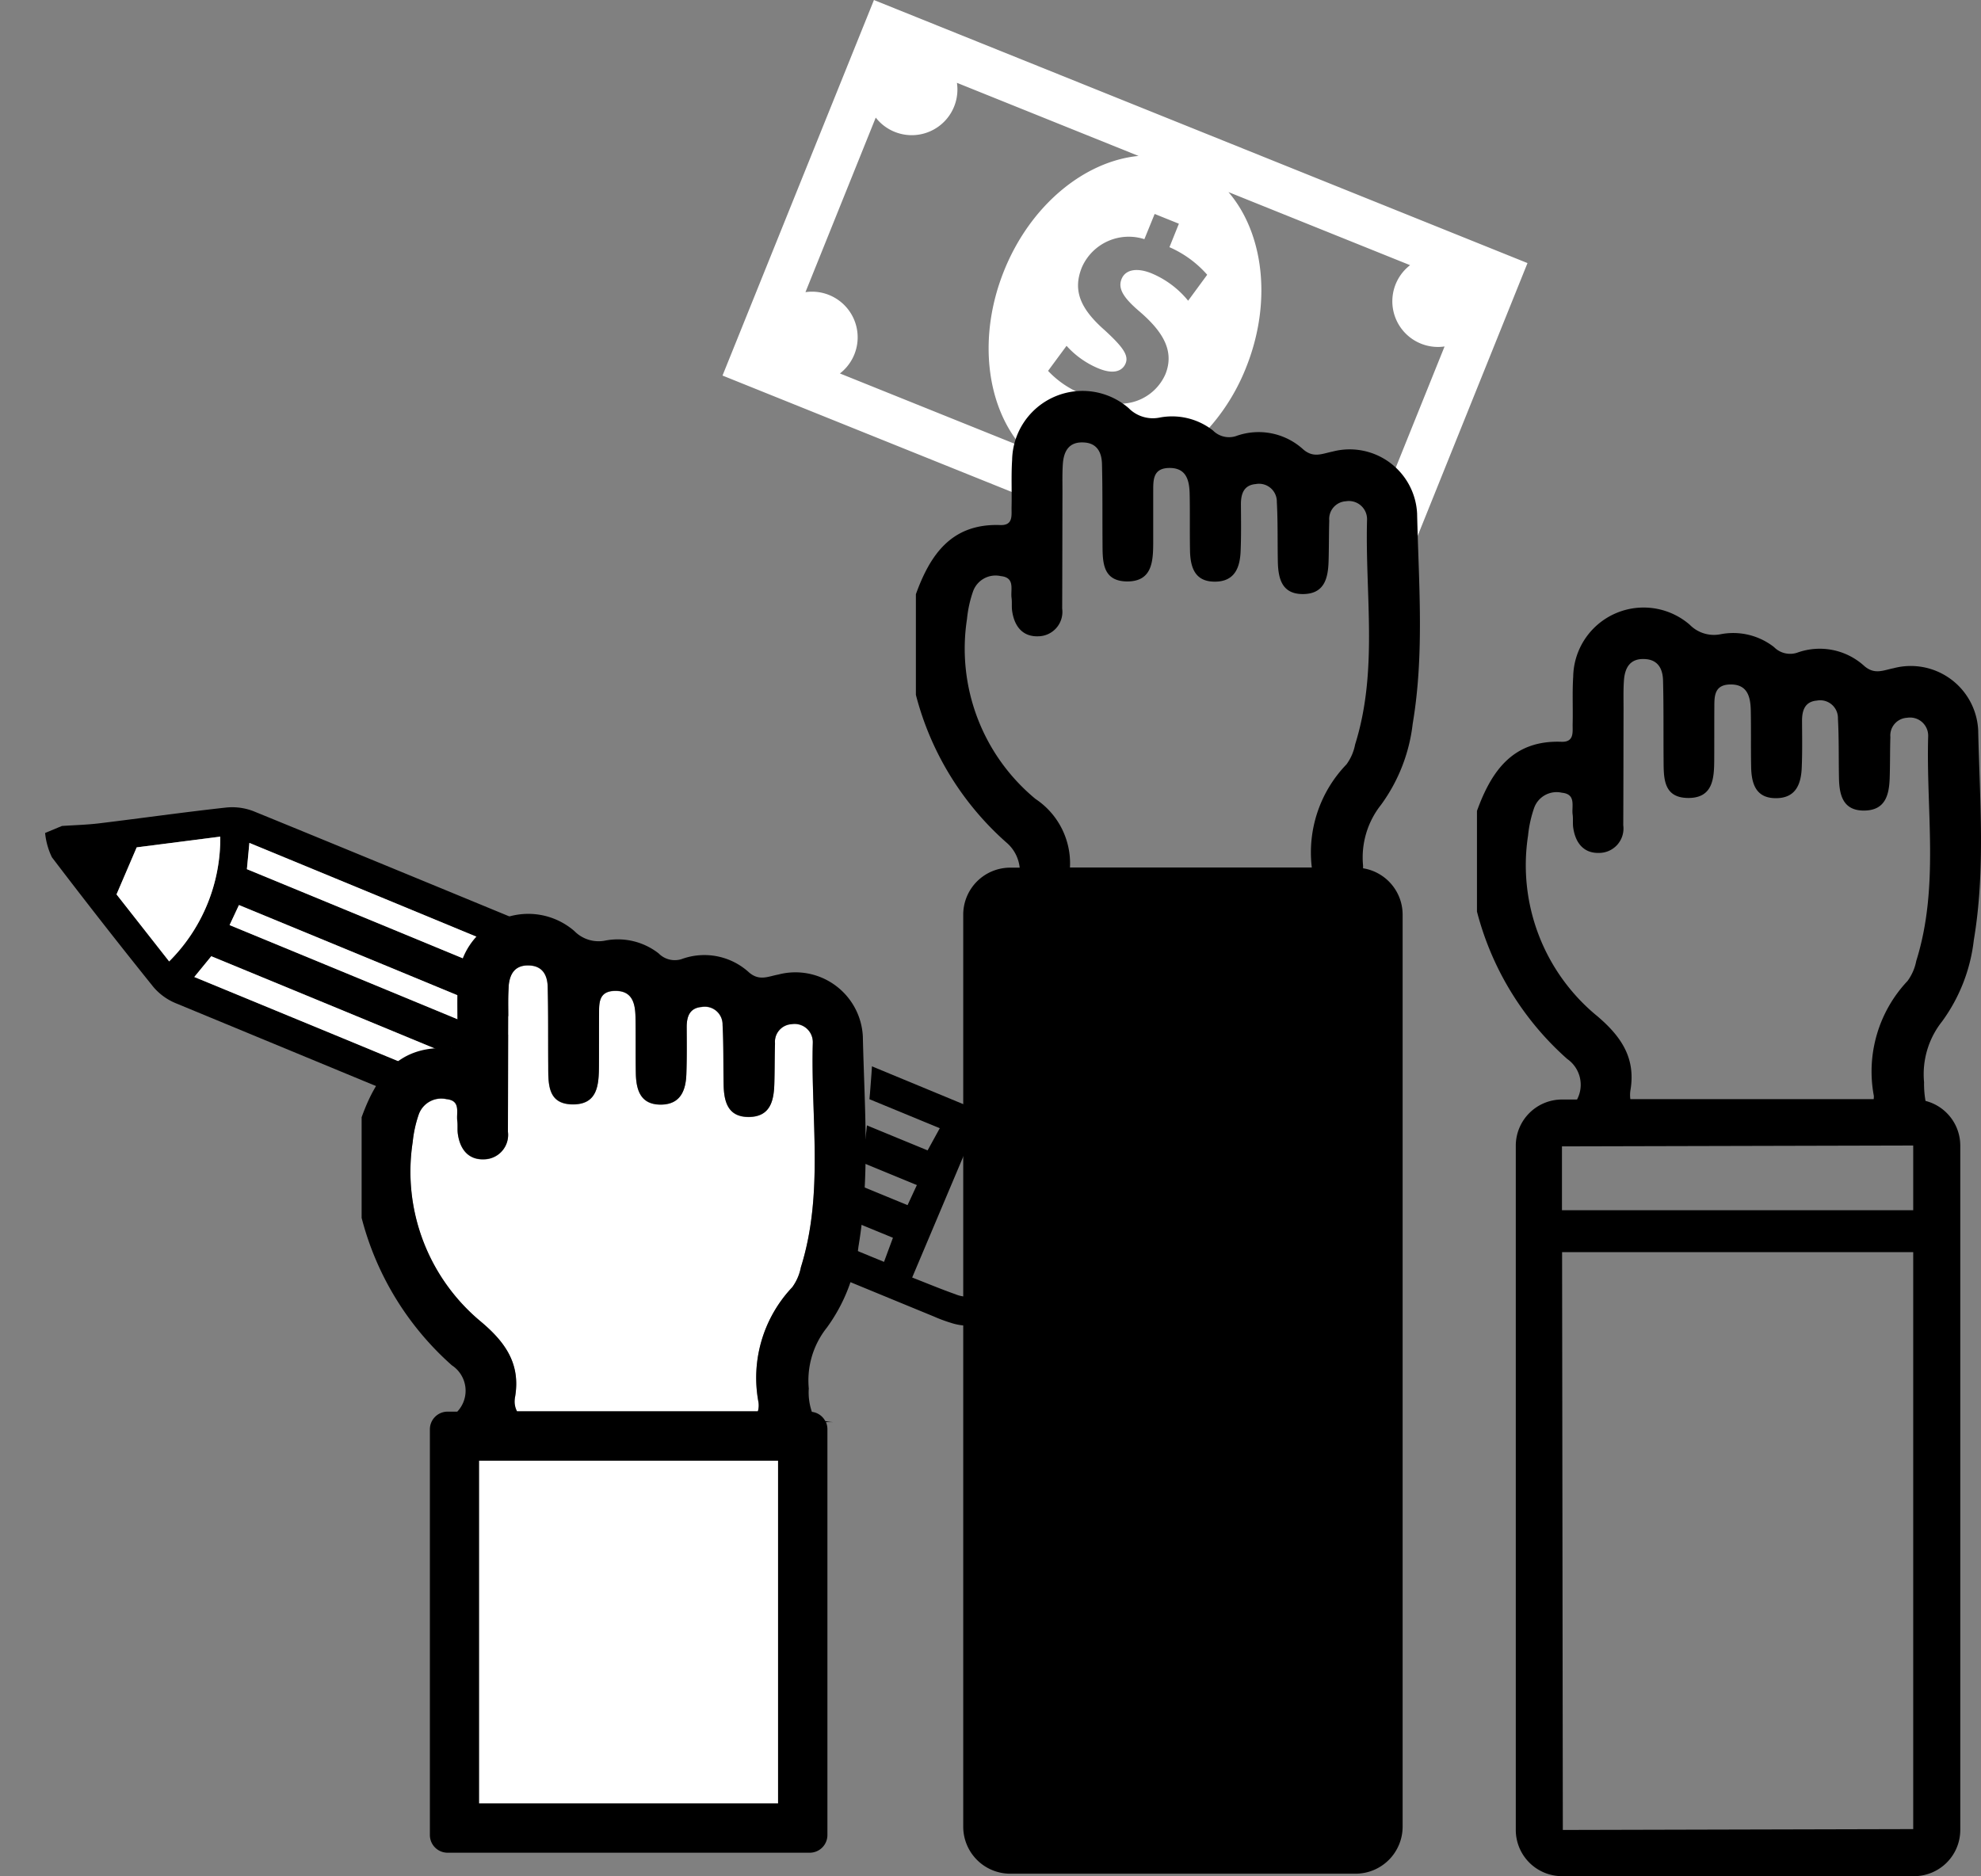
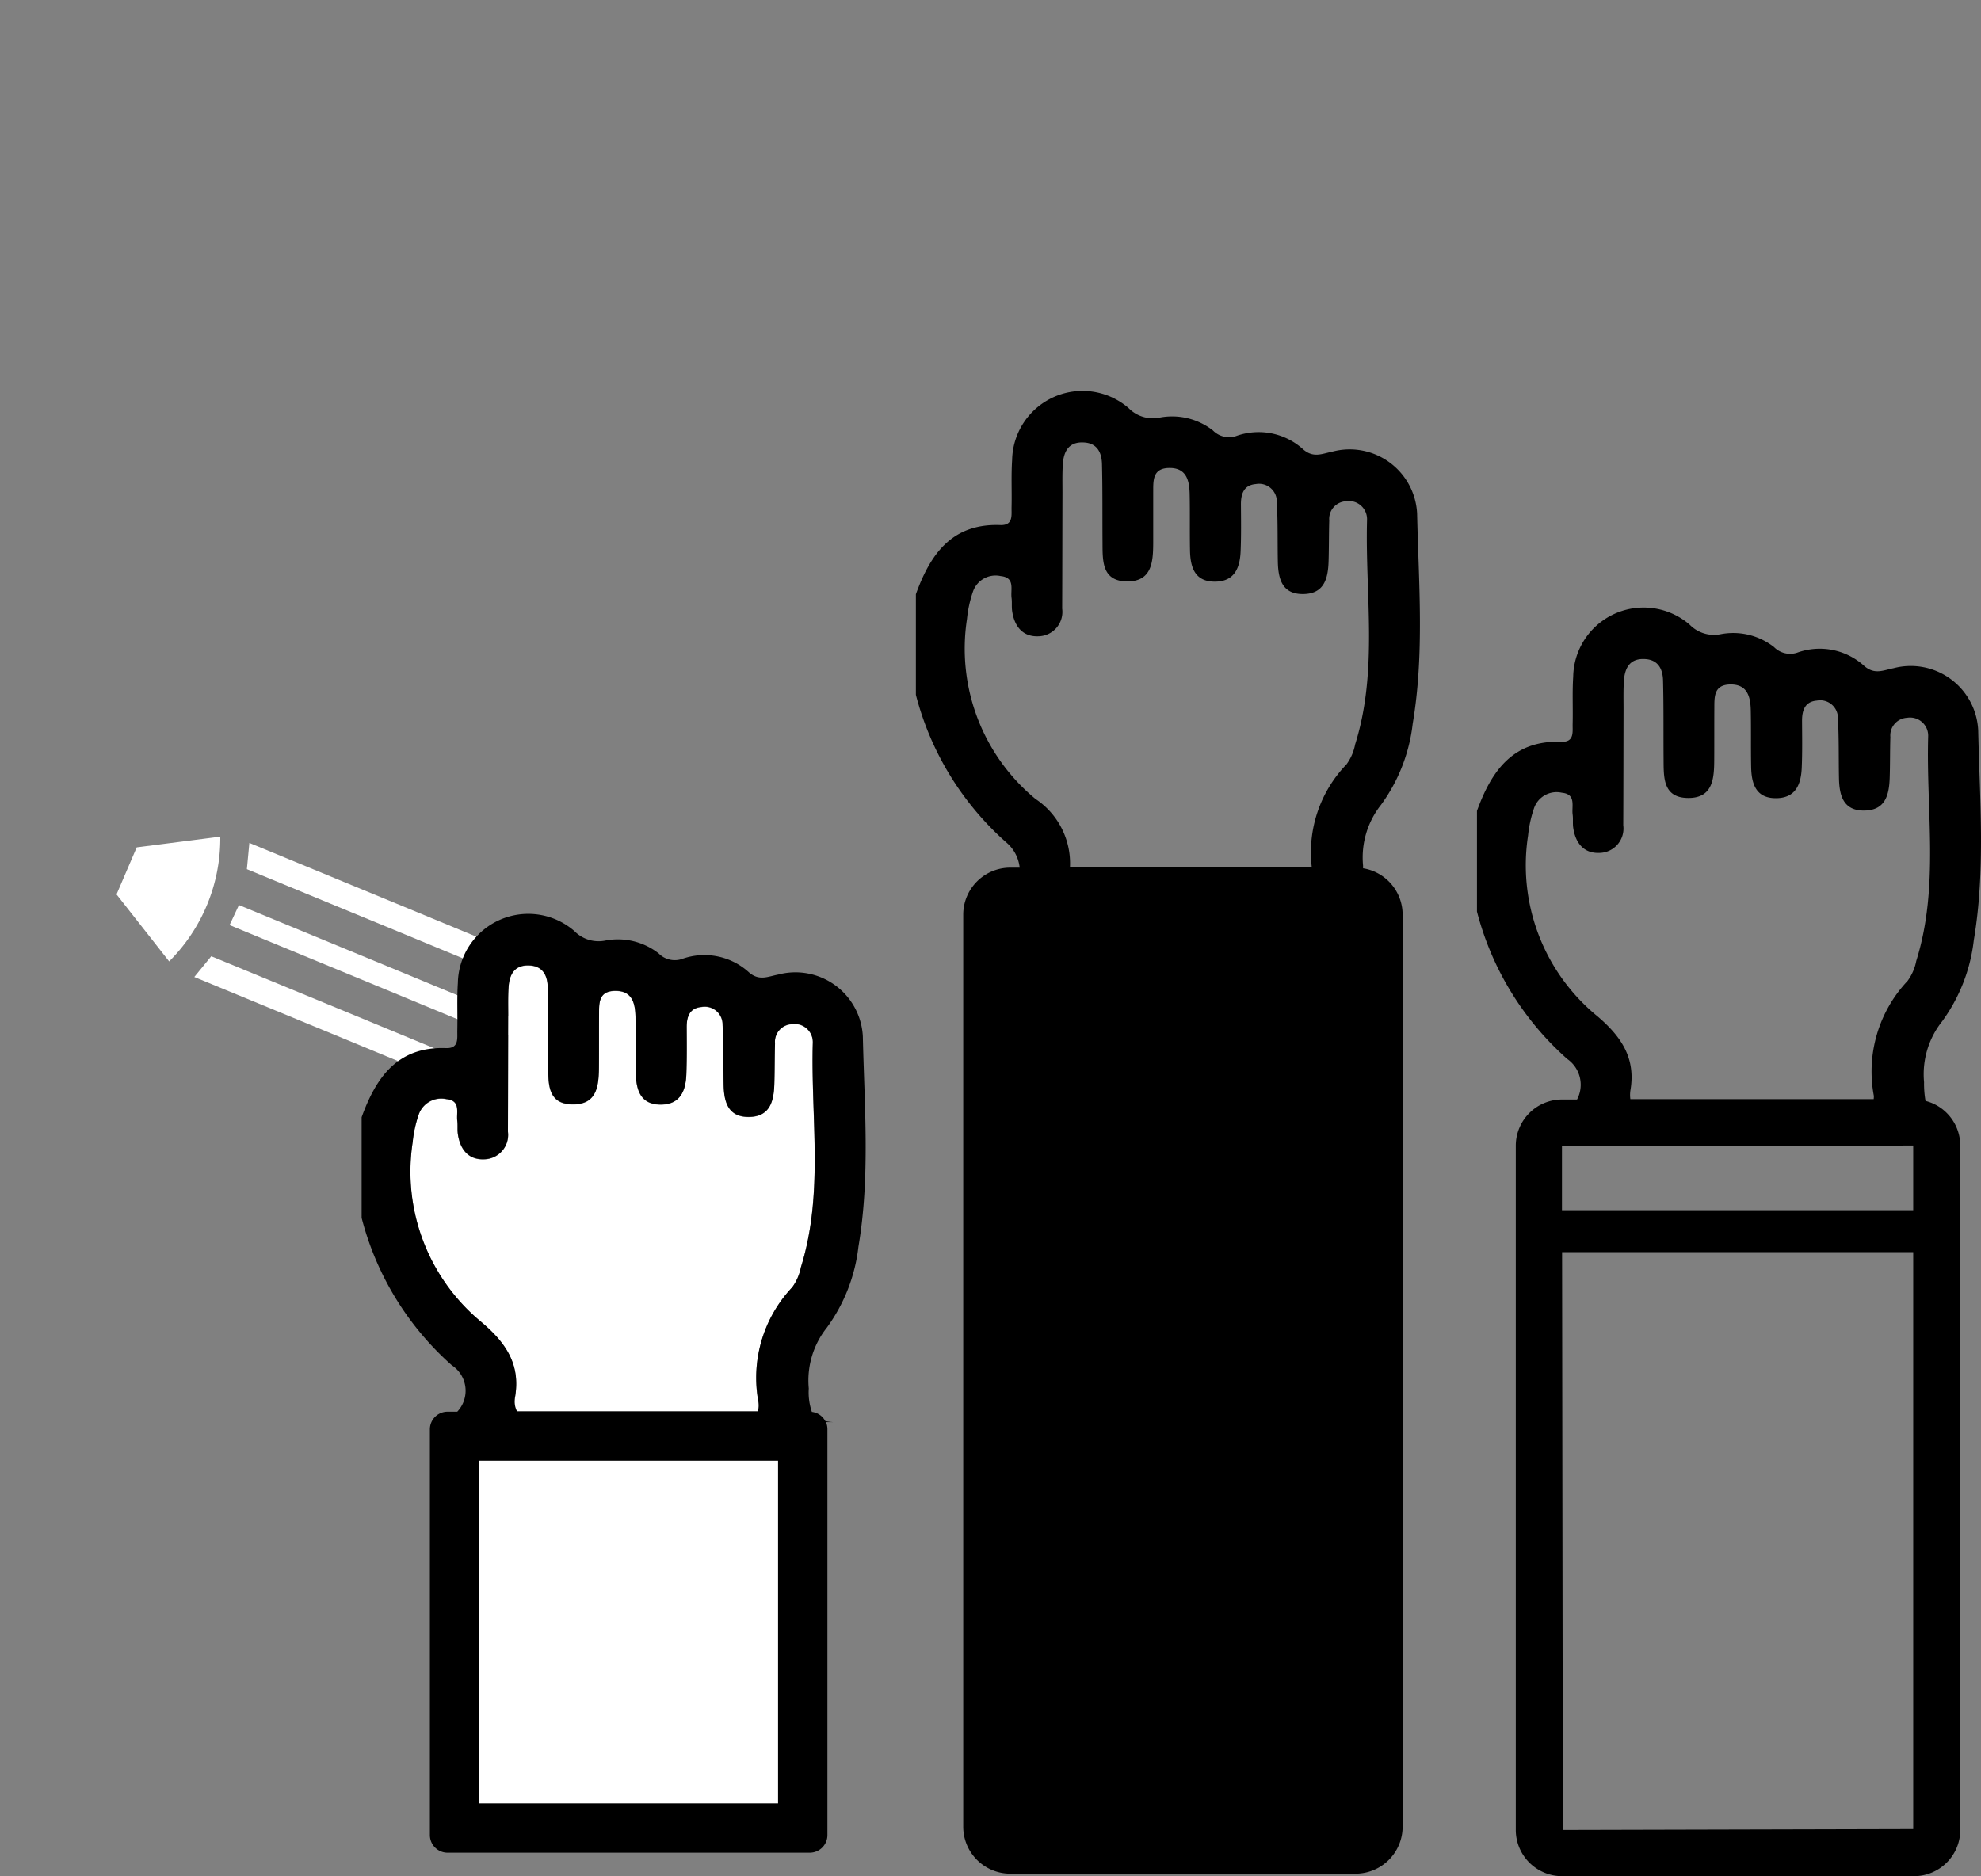
<svg xmlns="http://www.w3.org/2000/svg" width="96.441" height="91.357" viewBox="0 0 96.441 91.357">
  <rect x="0" y="0" width="96.441" height="91.357" fill="#808080" stroke="none" />
  <defs>
    <clipPath id="clip-path">
-       <path id="Path_1830" data-name="Path 1830" d="M249.555,179.826c-.441,1.738-1.1,4.447-1.1,4.447l5.171,2.876,3.558-.8,3.014-5.5.8-5.709-10.638-2.627a70,70,0,0,1-.8,7.307" fill="none" />
-     </clipPath>
+       </clipPath>
    <clipPath id="clip-path-2">
      <path id="Path_1836" data-name="Path 1836" d="M207.876,159.342v3.36l2.2,10.357,17.766,3.45s.075-3.894,1.456-4.208,3.6-.842,3.6-.842-.709-4.433,0-5.231.71-6.382.71-6.382l-20.051-5.23Z" fill="none" />
    </clipPath>
  </defs>
  <g id="Group_492" data-name="Group 492" transform="translate(-207.876 -121.143)">
-     <path id="Path_1828" data-name="Path 1828" d="M259.736,141.943a2.648,2.648,0,0,1,1.33-.175l-1.007-.407.426-1.059a4.656,4.656,0,0,1-1.586-1.1l.9-1.22a4.3,4.3,0,0,0,1.571,1.107c.783.317,1.17.081,1.306-.255.16-.4-.16-.821-1.028-1.619-1.23-1.082-1.541-1.977-1.1-3.061a2.49,2.49,0,0,1,3.04-1.365l.5-1.228,1.18.475-.46,1.143a5.219,5.219,0,0,1,1.838,1.343l-.928,1.264a4.566,4.566,0,0,0-1.786-1.335c-.686-.277-1.262-.2-1.456.281-.184.458.085.9.855,1.561,1.114.953,1.75,1.908,1.279,3.076a2.4,2.4,0,0,1-2.9,1.326l-.439,1.088c1.392.135,3.2.741,4.649,1.021a9.96,9.96,0,0,0,2.611-3.744c1.292-3.209.863-6.568-.85-8.564l8.842,3.559a2.223,2.223,0,0,0,1.679,3.959l-2.541,6.309.075.019.608,4.255,5.895-14.644-31.817-12.809L243.05,139.43l15.757,6.343C258.724,144.26,258.823,142.4,259.736,141.943Zm-2.128.944-8.842-3.559a2.223,2.223,0,0,0-1.678-3.959l3.422-8.5a2.223,2.223,0,0,0,3.952-1.693l8.842,3.56c-2.618.253-5.254,2.377-6.546,5.587S255.894,140.892,257.608,142.887Z" fill="#fff" />
    <g id="Group_485" data-name="Group 485">
      <g id="Group_484" data-name="Group 484" clip-path="url(#clip-path)">
        <path id="Path_1829" data-name="Path 1829" d="M216.111,167.958a8.462,8.462,0,0,0,2.488-6.077c-1.524.2-2.94.378-4.068.522l-.982,2.291c.748.954,1.622,2.065,2.562,3.264m39.061,8.551c-.993,2.352-1.926,4.562-2.889,6.841.683.266,1.386.56,2.1.812a1.526,1.526,0,0,0,2.021-.855c.562-1.283,1.1-2.58,1.6-3.891a1.522,1.522,0,0,0-.847-2.024c-.686-.327-1.39-.62-1.983-.883m-37.838-7.793c6.875,2.824,26.738,11.062,33.577,13.872.14-.38.306-.828.434-1.174-6.7-2.749-26.446-10.941-33.184-13.709l-.827,1.011m1.717-2.527c6.687,2.747,26.362,10.907,33.006,13.636.14-.3.324-.7.453-.977-6.708-2.756-26.383-10.916-33-13.635-.144.309-.33.706-.457.976m34.573,9.89c-6.88-2.829-26.744-11.069-33.608-13.891-.043.451-.09.951-.122,1.278,6.8,2.794,26.547,10.985,33.137,13.693l.593-1.08m-42.732-14.717c.6-.041,1.2-.055,1.8-.127,2.071-.251,4.136-.545,6.21-.772a2.869,2.869,0,0,1,1.345.194c7.771,3.171,28.572,11.786,36.326,15a22.386,22.386,0,0,1,2.4,1.355q.287.683.571,1.364c-.171,2.192-1.25,4.07-2.17,5.979a2.727,2.727,0,0,1-3.213,1.2,7.328,7.328,0,0,1-.83-.309c-7.95-3.265-28.935-11.959-36.878-15.243a2.862,2.862,0,0,1-1.106-.792q-2.516-3.129-4.947-6.323a3.475,3.475,0,0,1-.332-1.184q.409-.172.82-.342" />
      </g>
    </g>
    <g id="Group_487" data-name="Group 487">
      <g id="Group_486" data-name="Group 486" clip-path="url(#clip-path-2)">
-         <path id="Path_1831" data-name="Path 1831" d="M216.111,167.958a8.462,8.462,0,0,0,2.488-6.077c-1.524.2-2.94.378-4.068.522l-.982,2.291c.748.954,1.622,2.065,2.562,3.264m39.061,8.551c-.993,2.352-1.926,4.562-2.889,6.841.683.266,1.386.56,2.1.812a1.526,1.526,0,0,0,2.021-.855c.562-1.283,1.1-2.58,1.6-3.891a1.522,1.522,0,0,0-.847-2.024c-.686-.327-1.39-.62-1.983-.883m-37.838-7.793c6.875,2.824,26.738,11.062,33.577,13.872.14-.38.306-.828.434-1.174-6.7-2.749-26.446-10.941-33.184-13.709l-.827,1.011m1.717-2.527c6.687,2.747,26.362,10.907,33.006,13.636.14-.3.324-.7.453-.977-6.708-2.756-26.383-10.916-33-13.635-.144.309-.33.706-.457.976m34.573,9.89c-6.88-2.829-26.744-11.069-33.608-13.891-.043.451-.09.951-.122,1.278,6.8,2.794,26.547,10.985,33.137,13.693l.593-1.08m-42.732-14.717c.6-.041,1.2-.055,1.8-.127,2.071-.251,4.136-.545,6.21-.772a2.869,2.869,0,0,1,1.345.194c7.771,3.171,28.572,11.786,36.326,15a22.386,22.386,0,0,1,2.4,1.355q.287.683.571,1.364c-.171,2.192-1.25,4.07-2.17,5.979a2.727,2.727,0,0,1-3.213,1.2,7.328,7.328,0,0,1-.83-.309c-7.95-3.265-28.935-11.959-36.878-15.243a2.862,2.862,0,0,1-1.106-.792q-2.516-3.129-4.947-6.323a3.475,3.475,0,0,1-.332-1.184q.409-.172.82-.342" />
        <path id="Path_1832" data-name="Path 1832" d="M253.624,176.079c-.187.342-.412.751-.592,1.079-6.591-2.707-26.339-10.9-33.137-13.692.03-.327.078-.827.121-1.278,6.864,2.822,26.728,11.062,33.608,13.891" fill="#fff" />
        <path id="Path_1833" data-name="Path 1833" d="M219.052,166.189c.126-.269.311-.667.456-.976,6.618,2.719,26.293,10.88,33,13.634-.131.28-.315.677-.455.978-6.642-2.728-26.318-10.888-33-13.636" fill="#fff" />
        <path id="Path_1834" data-name="Path 1834" d="M217.335,168.716c.286-.351.58-.71.826-1.01,6.739,2.767,26.49,10.96,33.184,13.709l-.434,1.173c-6.84-2.811-26.7-11.047-33.576-13.872" fill="#fff" />
        <path id="Path_1835" data-name="Path 1835" d="M216.111,167.957c-.941-1.2-1.814-2.31-2.562-3.263.335-.781.609-1.419.982-2.29l4.069-.522a8.464,8.464,0,0,1-2.489,6.075" fill="#fff" />
      </g>
    </g>
    <rect id="Rectangle_293" data-name="Rectangle 293" width="16.952" height="19.085" transform="translate(230.004 191.07)" fill="#fff" />
-     <rect id="Rectangle_294" data-name="Rectangle 294" width="18.603" height="2.042" transform="translate(256.321 169.262)" fill="#fff" />
    <path id="Path_1837" data-name="Path 1837" d="M302.426,170.875a8.3,8.3,0,0,0,1.54-3.947c.573-3.4.289-6.822.214-10.229a3.287,3.287,0,0,0-4.122-3.018c-.5.1-.915.323-1.414-.1a3.221,3.221,0,0,0-3.288-.652,1.1,1.1,0,0,1-1.116-.278,3.224,3.224,0,0,0-2.6-.625,1.65,1.65,0,0,1-1.505-.465,3.429,3.429,0,0,0-5.671,2.534c-.049.763-.008,1.53-.027,2.3-.009.386.093.891-.549.868-2.364-.086-3.407,1.429-4.109,3.367v4.9a14.41,14.41,0,0,0,4.395,7.178,1.531,1.531,0,0,1,.477,1.974h-.732a2.252,2.252,0,0,0-2.25,2.25V210.25a2.252,2.252,0,0,0,2.25,2.25H301.06a2.252,2.252,0,0,0,2.248-2.25V176.922a2.247,2.247,0,0,0-1.692-2.172,4.836,4.836,0,0,1-.071-.913A4.137,4.137,0,0,1,302.426,170.875Zm-16.828-.284a9.5,9.5,0,0,1-3.332-8.758,5.919,5.919,0,0,1,.292-1.338,1.161,1.161,0,0,1,1.351-.752c.713.07.471.654.528,1.066.027.2,0,.41.024.61.1.749.5,1.286,1.28,1.255a1.187,1.187,0,0,0,1.16-1.347c.009-1.887.009-3.773.014-5.66,0-.459-.013-.919.018-1.375.042-.629.295-1.1,1.025-1.057.652.033.867.5.88,1.046.033,1.274.016,2.549.026,3.823.007.883-.043,1.889,1.2,1.895,1.208.005,1.262-.959,1.266-1.865.005-.817,0-1.633.005-2.448.006-.563-.057-1.2.774-1.214s.984.588,1,1.246c.019.917,0,1.836.018,2.752.012.842.233,1.568,1.263,1.538.921-.026,1.167-.7,1.2-1.476s.019-1.53.015-2.294c0-.514.146-.933.722-.981a.864.864,0,0,1,1.025.877c.054.966.031,1.936.051,2.9.016.83.2,1.588,1.23,1.578s1.212-.764,1.239-1.59c.022-.664.012-1.326.033-1.989a.862.862,0,0,1,.814-.939.883.883,0,0,1,1.026.9c-.106,3.651.548,7.346-.58,10.94a2.419,2.419,0,0,1-.424.975,6.423,6.423,0,0,0-1.64,5.6,1.061,1.061,0,0,1-.009.154H287.247a1.482,1.482,0,0,1,.005-.44C287.518,172.635,286.778,171.586,285.6,170.591Zm15.419,9.482h-17.1l0-3.109,17.1-.042ZM283.959,210.25l-.036-28.135h17.094v28.093Z" />
    <path id="Path_1838" data-name="Path 1838" d="M275.112,160.328a8.288,8.288,0,0,0,1.539-3.947c.574-3.4.29-6.822.214-10.229a3.287,3.287,0,0,0-4.121-3.019c-.5.1-.917.323-1.415-.1a3.221,3.221,0,0,0-3.288-.653,1.1,1.1,0,0,1-1.116-.277,3.224,3.224,0,0,0-2.6-.626,1.651,1.651,0,0,1-1.506-.464,3.428,3.428,0,0,0-5.67,2.534c-.05.763-.008,1.53-.027,2.295-.009.387.093.891-.549.868-2.364-.086-3.408,1.429-4.109,3.367v4.9a14.4,14.4,0,0,0,4.393,7.179,1.86,1.86,0,0,1,.66,1.236h-.462a2.289,2.289,0,0,0-2.286,2.287v44.412a2.29,2.29,0,0,0,2.286,2.289H273.87a2.293,2.293,0,0,0,2.29-2.289V165.674a2.287,2.287,0,0,0-1.926-2.251c0-.045,0-.088,0-.134A4.125,4.125,0,0,1,275.112,160.328Zm-16.828-.284a9.492,9.492,0,0,1-3.332-8.759,5.8,5.8,0,0,1,.292-1.337,1.163,1.163,0,0,1,1.351-.753c.713.072.471.654.527,1.066.027.2,0,.411.025.611.1.748.5,1.285,1.279,1.254a1.188,1.188,0,0,0,1.16-1.347c.008-1.886.008-3.773.014-5.659,0-.459-.012-.92.018-1.376.042-.628.295-1.1,1.025-1.056.652.032.867.5.881,1.046.032,1.274.016,2.548.026,3.822.006.883-.044,1.89,1.2,1.9,1.21,0,1.262-.958,1.268-1.865,0-.817,0-1.632,0-2.448.005-.562-.058-1.2.774-1.213s.983.588,1,1.246c.02.916,0,1.835.017,2.753.013.841.234,1.566,1.264,1.536.921-.025,1.168-.7,1.2-1.476s.02-1.53.015-2.294c0-.514.146-.932.721-.981a.867.867,0,0,1,1.027.877c.053.967.03,1.937.049,2.9.018.831.2,1.588,1.232,1.579s1.212-.765,1.238-1.591c.021-.663.013-1.325.033-1.989a.863.863,0,0,1,.814-.939.884.884,0,0,1,1.026.9c-.1,3.651.549,7.346-.58,10.94a2.394,2.394,0,0,1-.423.974,6.169,6.169,0,0,0-1.686,5.02H259.965A3.767,3.767,0,0,0,258.284,160.044Z" />
    <path id="Path_1839" data-name="Path 1839" d="M238.821,190.255c1.684,0,3.366-.013,5.048.007.6.008,1.01-.112.931-.827a6.415,6.415,0,0,1,1.64-5.6,2.421,2.421,0,0,0,.423-.974c1.127-3.594.475-7.289.581-10.94a.886.886,0,0,0-1.027-.9.862.862,0,0,0-.814.94c-.021.662-.012,1.325-.033,1.988-.026.827-.221,1.583-1.238,1.591s-1.214-.748-1.23-1.577c-.02-.969,0-1.939-.051-2.9a.866.866,0,0,0-1.027-.878c-.575.049-.724.467-.72.981,0,.765.012,1.53-.016,2.295s-.275,1.45-1.195,1.476c-1.031.028-1.251-.7-1.265-1.537-.013-.918,0-1.837-.017-2.753-.014-.658-.159-1.261-1-1.246s-.768.651-.774,1.214c-.008.815,0,1.631-.005,2.447-.006.907-.058,1.871-1.268,1.865-1.244,0-1.2-1.012-1.2-1.894-.01-1.275.006-2.55-.026-3.823-.013-.548-.229-1.013-.881-1.047-.73-.038-.983.429-1.024,1.056-.031.458-.017.918-.018,1.377-.007,1.886-.007,3.773-.015,5.659a1.188,1.188,0,0,1-1.16,1.347c-.776.031-1.18-.506-1.279-1.254-.027-.2,0-.409-.024-.611-.057-.411.185-.994-.528-1.065a1.163,1.163,0,0,0-1.352.752,5.9,5.9,0,0,0-.292,1.337,9.492,9.492,0,0,0,3.333,8.758c1.18.995,1.92,2.045,1.654,3.642-.144.864.266,1.153,1.126,1.124,1.578-.057,3.161-.018,4.74-.018" fill="#fff" />
    <path id="Path_1840" data-name="Path 1840" d="M248.129,185.791a8.272,8.272,0,0,0,1.539-3.946c.574-3.4.29-6.822.214-10.23a3.286,3.286,0,0,0-4.121-3.017c-.5.095-.917.323-1.415-.1a3.219,3.219,0,0,0-3.287-.653,1.1,1.1,0,0,1-1.117-.277,3.223,3.223,0,0,0-2.6-.625,1.648,1.648,0,0,1-1.505-.465,3.428,3.428,0,0,0-5.671,2.534c-.05.763-.009,1.53-.027,2.3-.009.386.093.89-.549.868-2.364-.087-3.407,1.429-4.109,3.365v4.9a14.4,14.4,0,0,0,4.393,7.18,1.48,1.48,0,0,1,.263,2.256h-.474a.861.861,0,0,0-.859.857V210.5a.861.861,0,0,0,.859.858H247.3a.86.86,0,0,0,.857-.858V190.728a.858.858,0,0,0-.072-.339h.337a2.286,2.286,0,0,1-.37-.05.848.848,0,0,0-.651-.448,2.9,2.9,0,0,1-.151-1.138A4.131,4.131,0,0,1,248.129,185.791Zm-15.175,3.358c.267-1.6-.473-2.647-1.653-3.642a9.492,9.492,0,0,1-3.333-8.758,5.9,5.9,0,0,1,.292-1.337,1.163,1.163,0,0,1,1.352-.752c.713.071.471.654.528,1.065.026.2,0,.411.024.611.1.748.5,1.285,1.279,1.254a1.188,1.188,0,0,0,1.16-1.347c.008-1.886.008-3.773.015-5.659,0-.459-.013-.919.018-1.377.041-.627.294-1.094,1.024-1.056.652.034.868.5.881,1.047.032,1.273.016,2.548.026,3.823.006.882-.043,1.889,1.2,1.894,1.21.006,1.262-.958,1.268-1.865.005-.817,0-1.632.005-2.447.006-.563-.058-1.2.774-1.214s.982.588,1,1.246c.02.916,0,1.835.017,2.753.014.841.234,1.565,1.265,1.537.92-.026,1.167-.7,1.195-1.476s.02-1.53.016-2.295c0-.514.145-.932.72-.981a.866.866,0,0,1,1.027.878c.054.966.031,1.936.051,2.9.016.829.2,1.585,1.23,1.577s1.212-.764,1.238-1.591c.021-.663.012-1.326.033-1.988a.862.862,0,0,1,.814-.94.886.886,0,0,1,1.027.9c-.106,3.651.546,7.346-.581,10.94a2.421,2.421,0,0,1-.423.974,6.416,6.416,0,0,0-1.64,5.6,1.019,1.019,0,0,1-.031.437H233.046A1.061,1.061,0,0,1,232.954,189.149Zm12.8,19.807H231.2V192.27h14.554Z" />
  </g>
</svg>